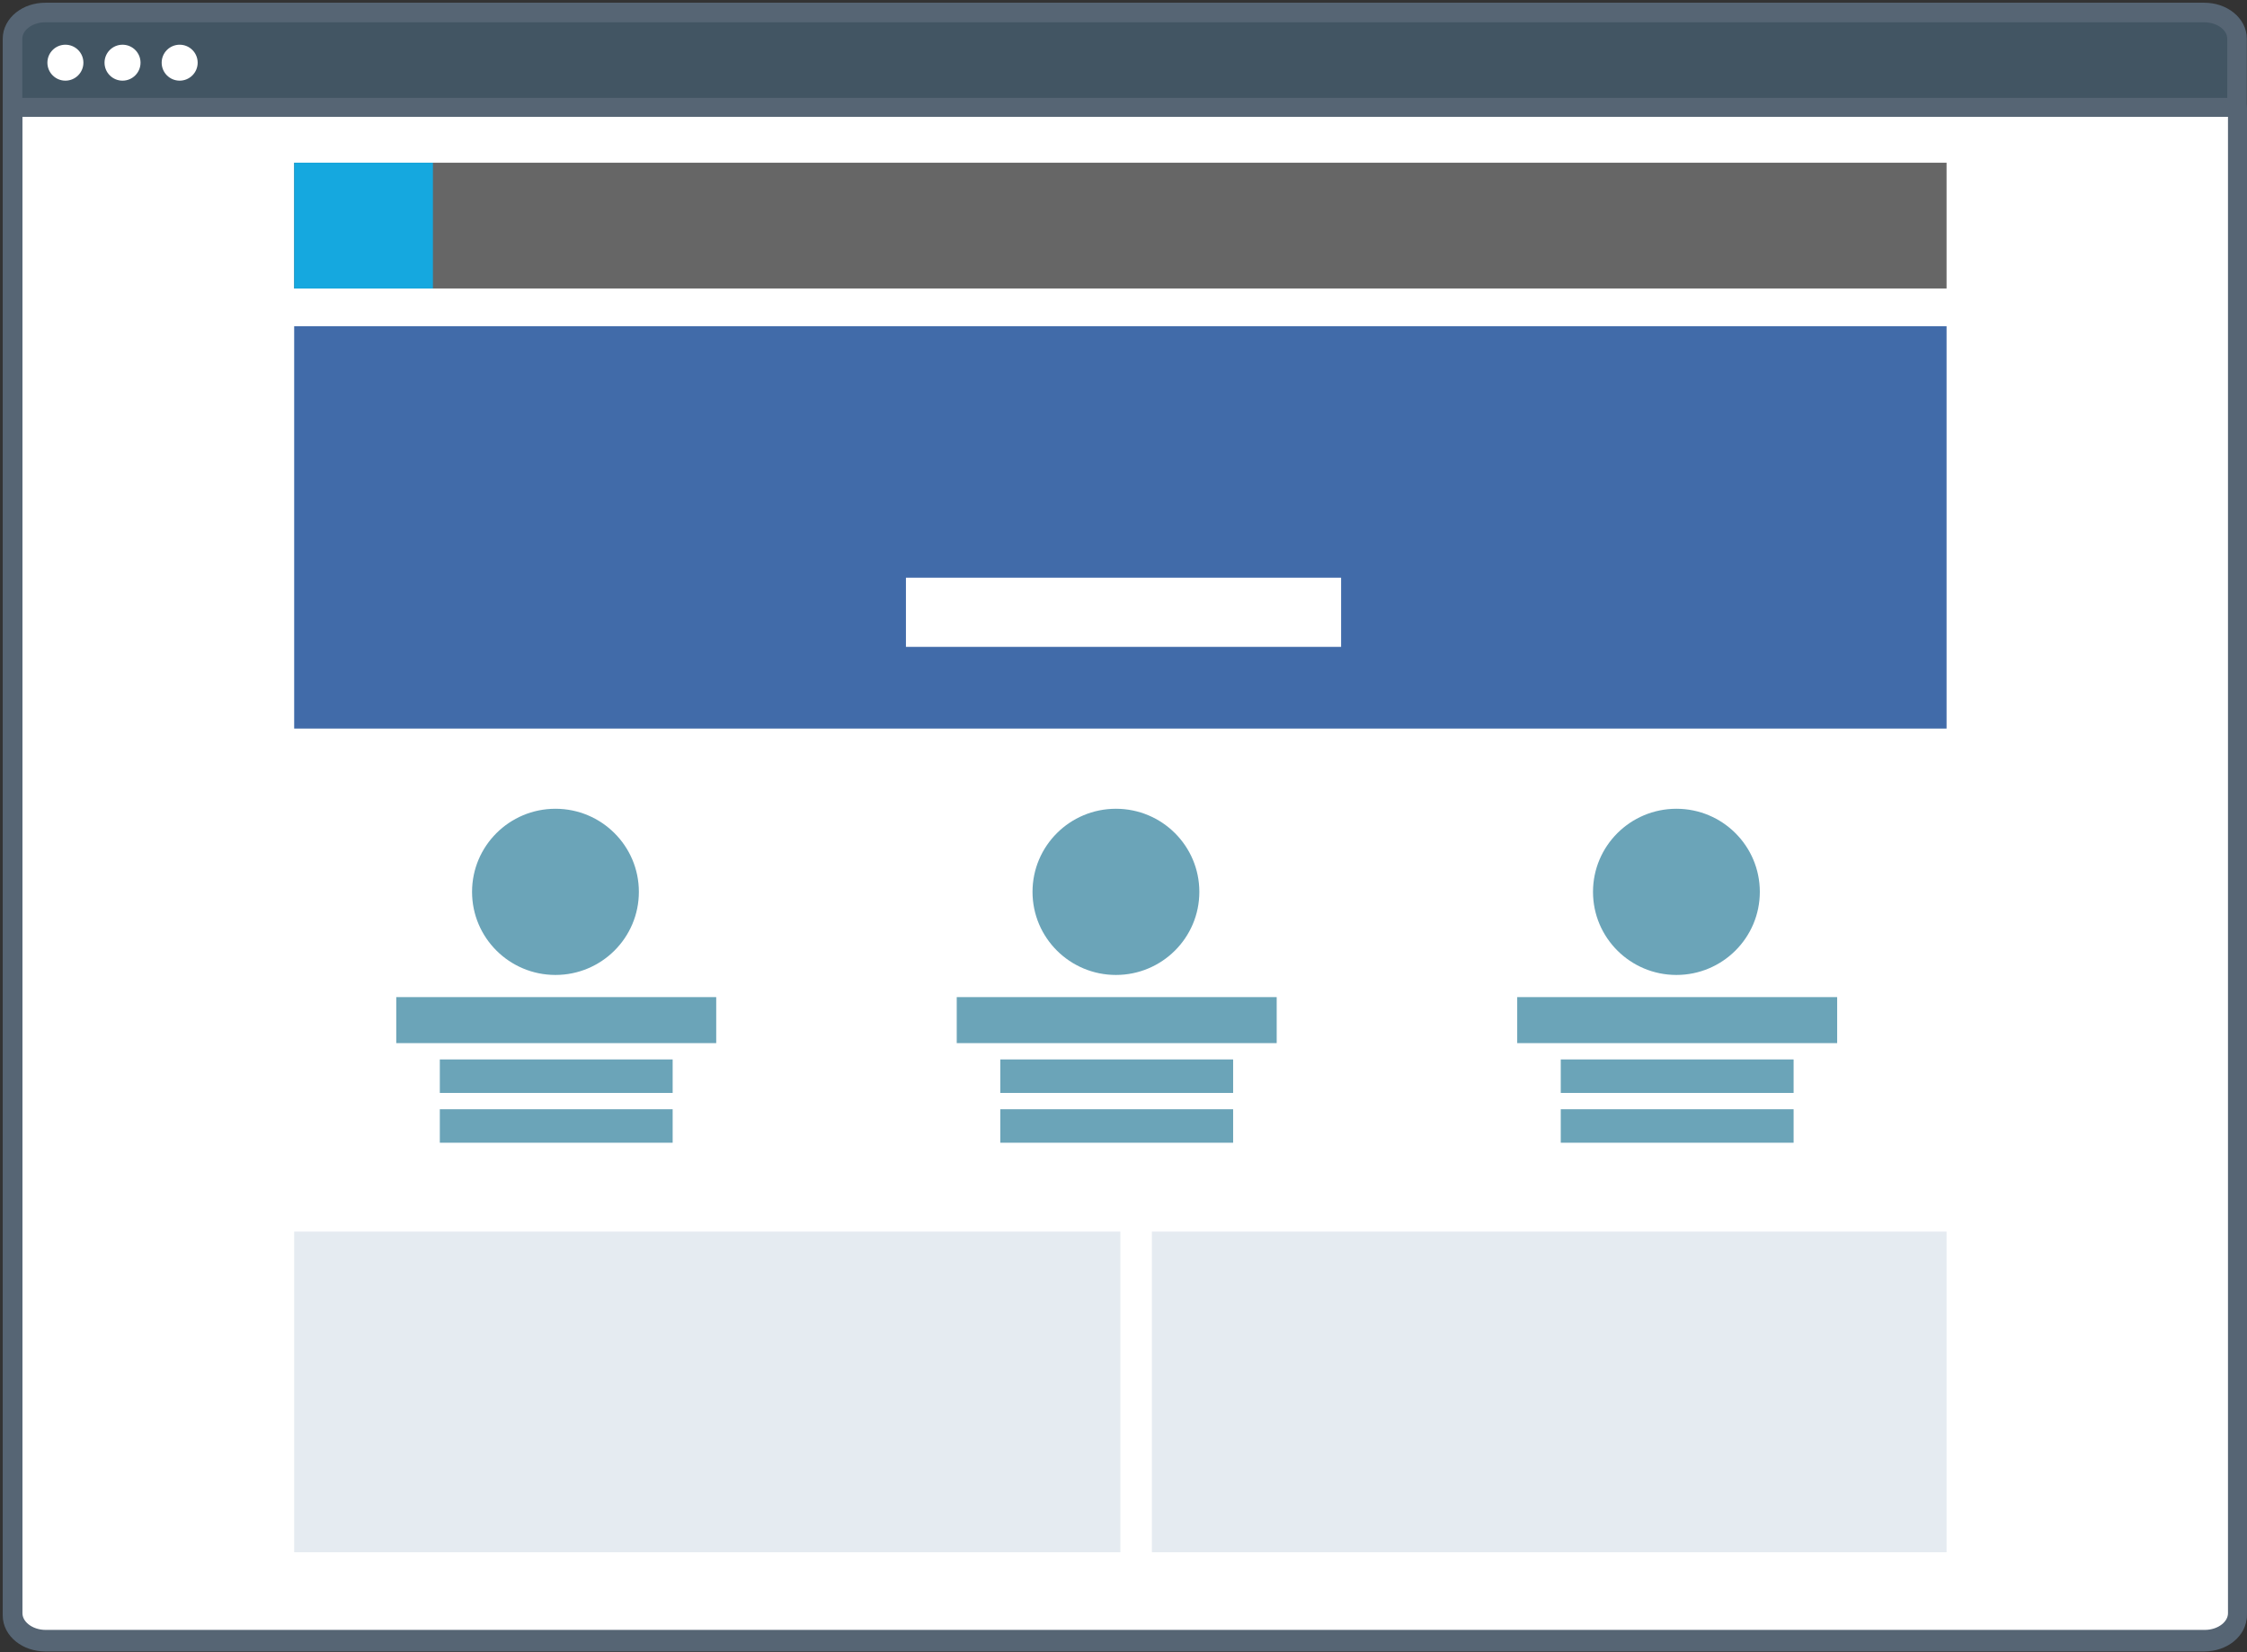
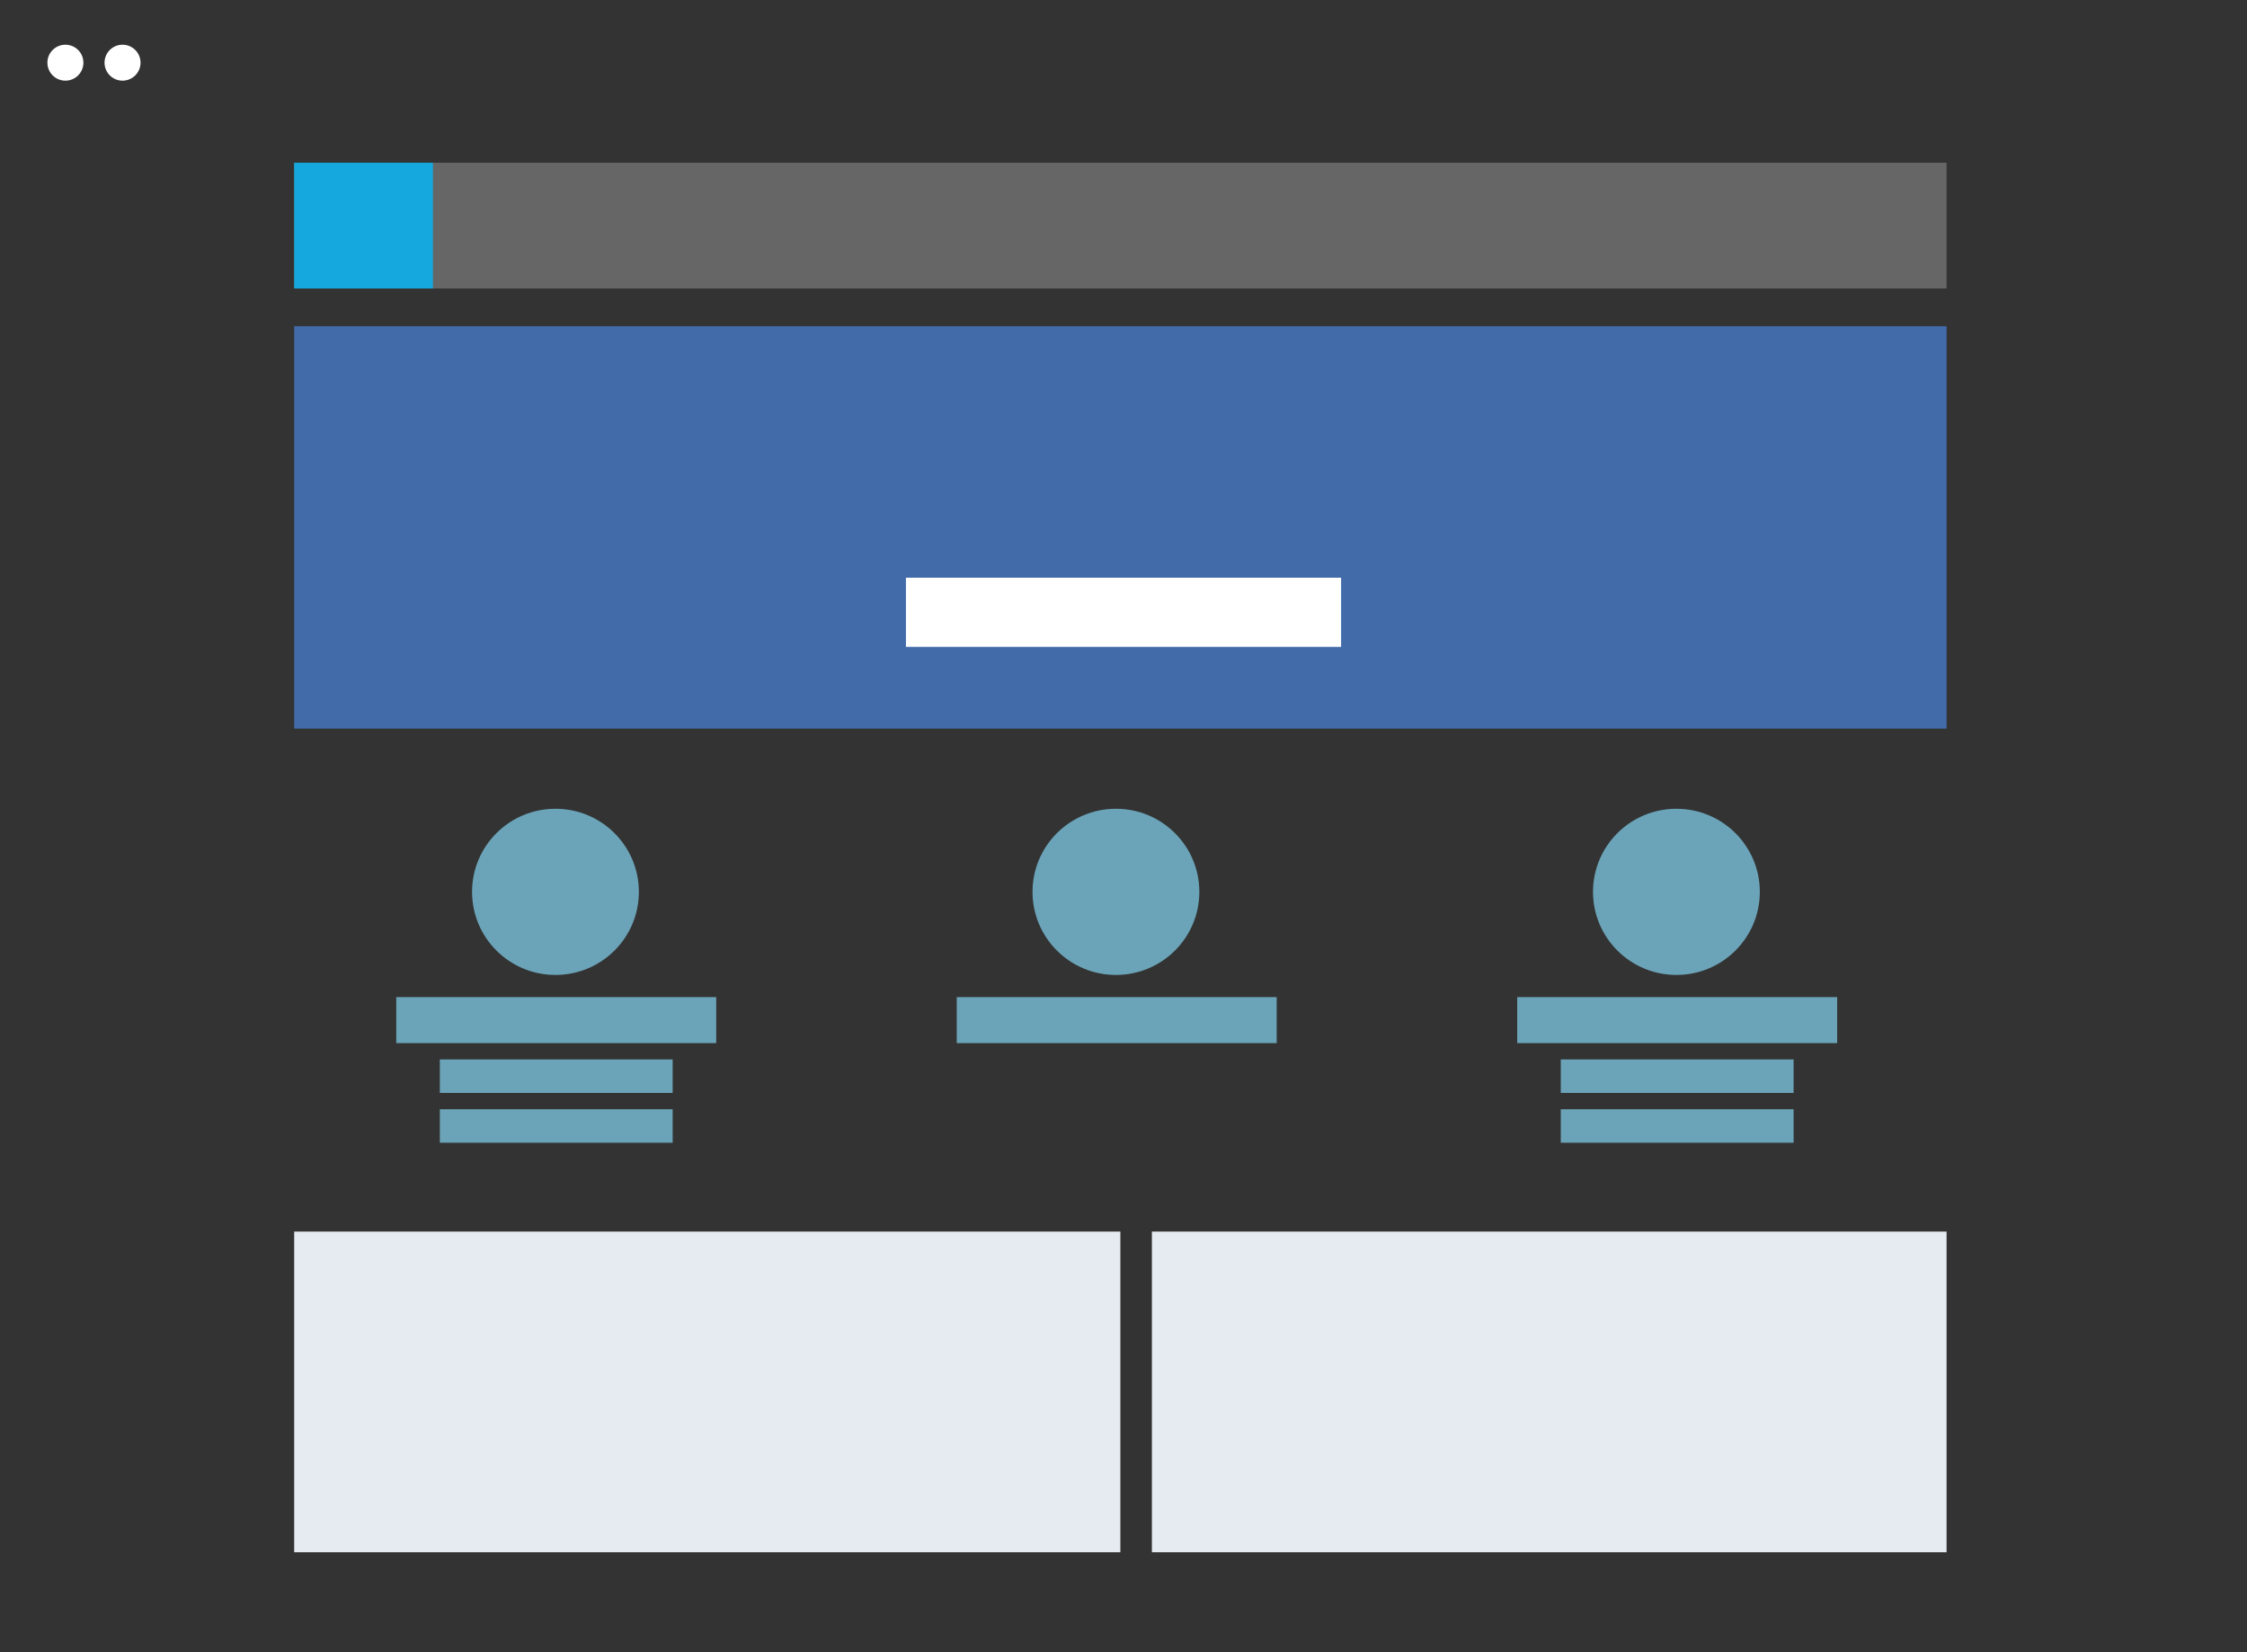
<svg xmlns="http://www.w3.org/2000/svg" width="359px" height="264px" viewBox="0 0 359 264" version="1.1">
  <rect x="0" y="0" width="359" height="264" fill="#333333" stroke="none" />
  <title>Coherency</title>
  <desc>Created with Sketch.</desc>
  <defs />
  <g id="Pricipal-Pages" stroke="none" stroke-width="1" fill="none" fill-rule="evenodd">
    <g id="Design-Principals" transform="translate(-312, -983)">
      <g id="Coherency" transform="translate(314, 985)">
        <g id="Group-4">
-           <path d="M350.178,260.283 L5.233,260.283 C2.343,260.283 0,258.406 0,256.092 L0,4.191 C0,1.877 2.343,0 5.233,0 L350.178,0 C353.067,0 355.41,1.877 355.41,4.191 L355.41,256.092 C355.41,258.406 353.067,260.283 350.178,260.283 Z" id="Stroke-7" stroke="#566574" stroke-width="3.129" fill="#425563" />
-           <path d="M350.247,259.924 L5.302,259.924 C2.413,259.924 0.07,258.047 0.07,255.733 L0.07,15.291 C0.07,15.217 0.145,15.155 0.239,15.155 L355.31,15.155 C355.405,15.155 355.48,15.217 355.48,15.291 L355.48,255.733 C355.48,258.047 353.137,259.924 350.247,259.924 Z" id="Stroke-9" stroke="#566574" stroke-width="3.035" fill="#FFFFFF" />
          <path d="M11.325,8.015 C11.325,9.601 10.036,10.887 8.449,10.887 C6.859,10.887 5.573,9.601 5.573,8.015 C5.573,6.429 6.859,5.144 8.449,5.144 C10.036,5.144 11.325,6.429 11.325,8.015" id="Fill-11" fill="#FFFFFF" />
          <path d="M20.453,8.015 C20.453,9.601 19.164,10.887 17.577,10.887 C15.987,10.887 14.701,9.601 14.701,8.015 C14.701,6.429 15.987,5.144 17.577,5.144 C19.164,5.144 20.453,6.429 20.453,8.015" id="Fill-13" fill="#FFFFFF" />
-           <path d="M29.581,8.015 C29.581,9.601 28.293,10.887 26.705,10.887 C25.116,10.887 23.83,9.601 23.83,8.015 C23.83,6.429 25.116,5.144 26.705,5.144 C28.293,5.144 29.581,6.429 29.581,8.015" id="Fill-15" fill="#FFFFFF" />
        </g>
        <g id="Group-2" transform="translate(45, 24)">
          <polygon id="Fill-1" fill="#666666" points="0 20.09 264 20.09 264 0 0 0" />
          <polygon id="Fill-2" fill="#416BA9" points="0 90.407 264 90.407 264 26.118 0 26.118" />
          <polygon id="Stroke-3" fill="#E5EBF1" points="0 222 132 222 132 170.769 0 170.769" />
          <polygon id="Stroke-4" fill="#E5EBF1" points="137.038 222 264 222 264 170.769 137.038 170.769" />
          <polygon id="Fill-5" fill="#15A8DF" points="0 20.09 22.168 20.09 22.168 0 0 0" />
          <polygon id="Fill-6" fill="#FFFFFF" points="97.74 77.348 167.267 77.348 167.267 66.299 97.74 66.299" />
          <polygon id="Fill-17" fill="#6BA4B8" points="16.31 140.658 67.429 140.658 67.429 133.306 16.31 133.306" />
          <polygon id="Fill-19" fill="#6BA4B8" points="23.27 148.615 60.47 148.615 60.47 143.264 23.27 143.264" />
          <polygon id="Fill-20" fill="#6BA4B8" points="23.27 156.572 60.47 156.572 60.47 151.222 23.27 151.222" />
          <path d="M55.072,116.49 C55.072,123.823 49.105,129.766 41.746,129.766 C34.387,129.766 28.419,123.823 28.419,116.49 C28.419,109.158 34.387,103.215 41.746,103.215 C49.105,103.215 55.072,109.158 55.072,116.49" id="Fill-21" fill="#6BA4B8" />
          <polygon id="Fill-22" fill="#6BA4B8" points="105.857 140.658 156.976 140.658 156.976 133.306 105.857 133.306" />
-           <polygon id="Fill-23" fill="#6BA4B8" points="112.815 148.615 150.016 148.615 150.016 143.264 112.815 143.264" />
-           <polygon id="Fill-24" fill="#6BA4B8" points="112.815 156.572 150.016 156.572 150.016 151.222 112.815 151.222" />
          <path d="M144.618,116.49 C144.618,123.823 138.652,129.766 131.291,129.766 C123.932,129.766 117.964,123.823 117.964,116.49 C117.964,109.158 123.932,103.215 131.291,103.215 C138.652,103.215 144.618,109.158 144.618,116.49" id="Fill-25" fill="#6BA4B8" />
          <polygon id="Fill-26" fill="#6BA4B8" points="195.403 140.658 246.522 140.658 246.522 133.306 195.403 133.306" />
          <polygon id="Fill-27" fill="#6BA4B8" points="202.361 148.615 239.562 148.615 239.562 143.264 202.361 143.264" />
          <polygon id="Fill-28" fill="#6BA4B8" points="202.361 156.572 239.562 156.572 239.562 151.222 202.361 151.222" />
          <path d="M234.165,116.49 C234.165,123.823 228.197,129.766 220.838,129.766 C213.479,129.766 207.512,123.823 207.512,116.49 C207.512,109.158 213.479,103.215 220.838,103.215 C228.197,103.215 234.165,109.158 234.165,116.49" id="Fill-29" fill="#6BA4B8" />
        </g>
      </g>
    </g>
  </g>
</svg>